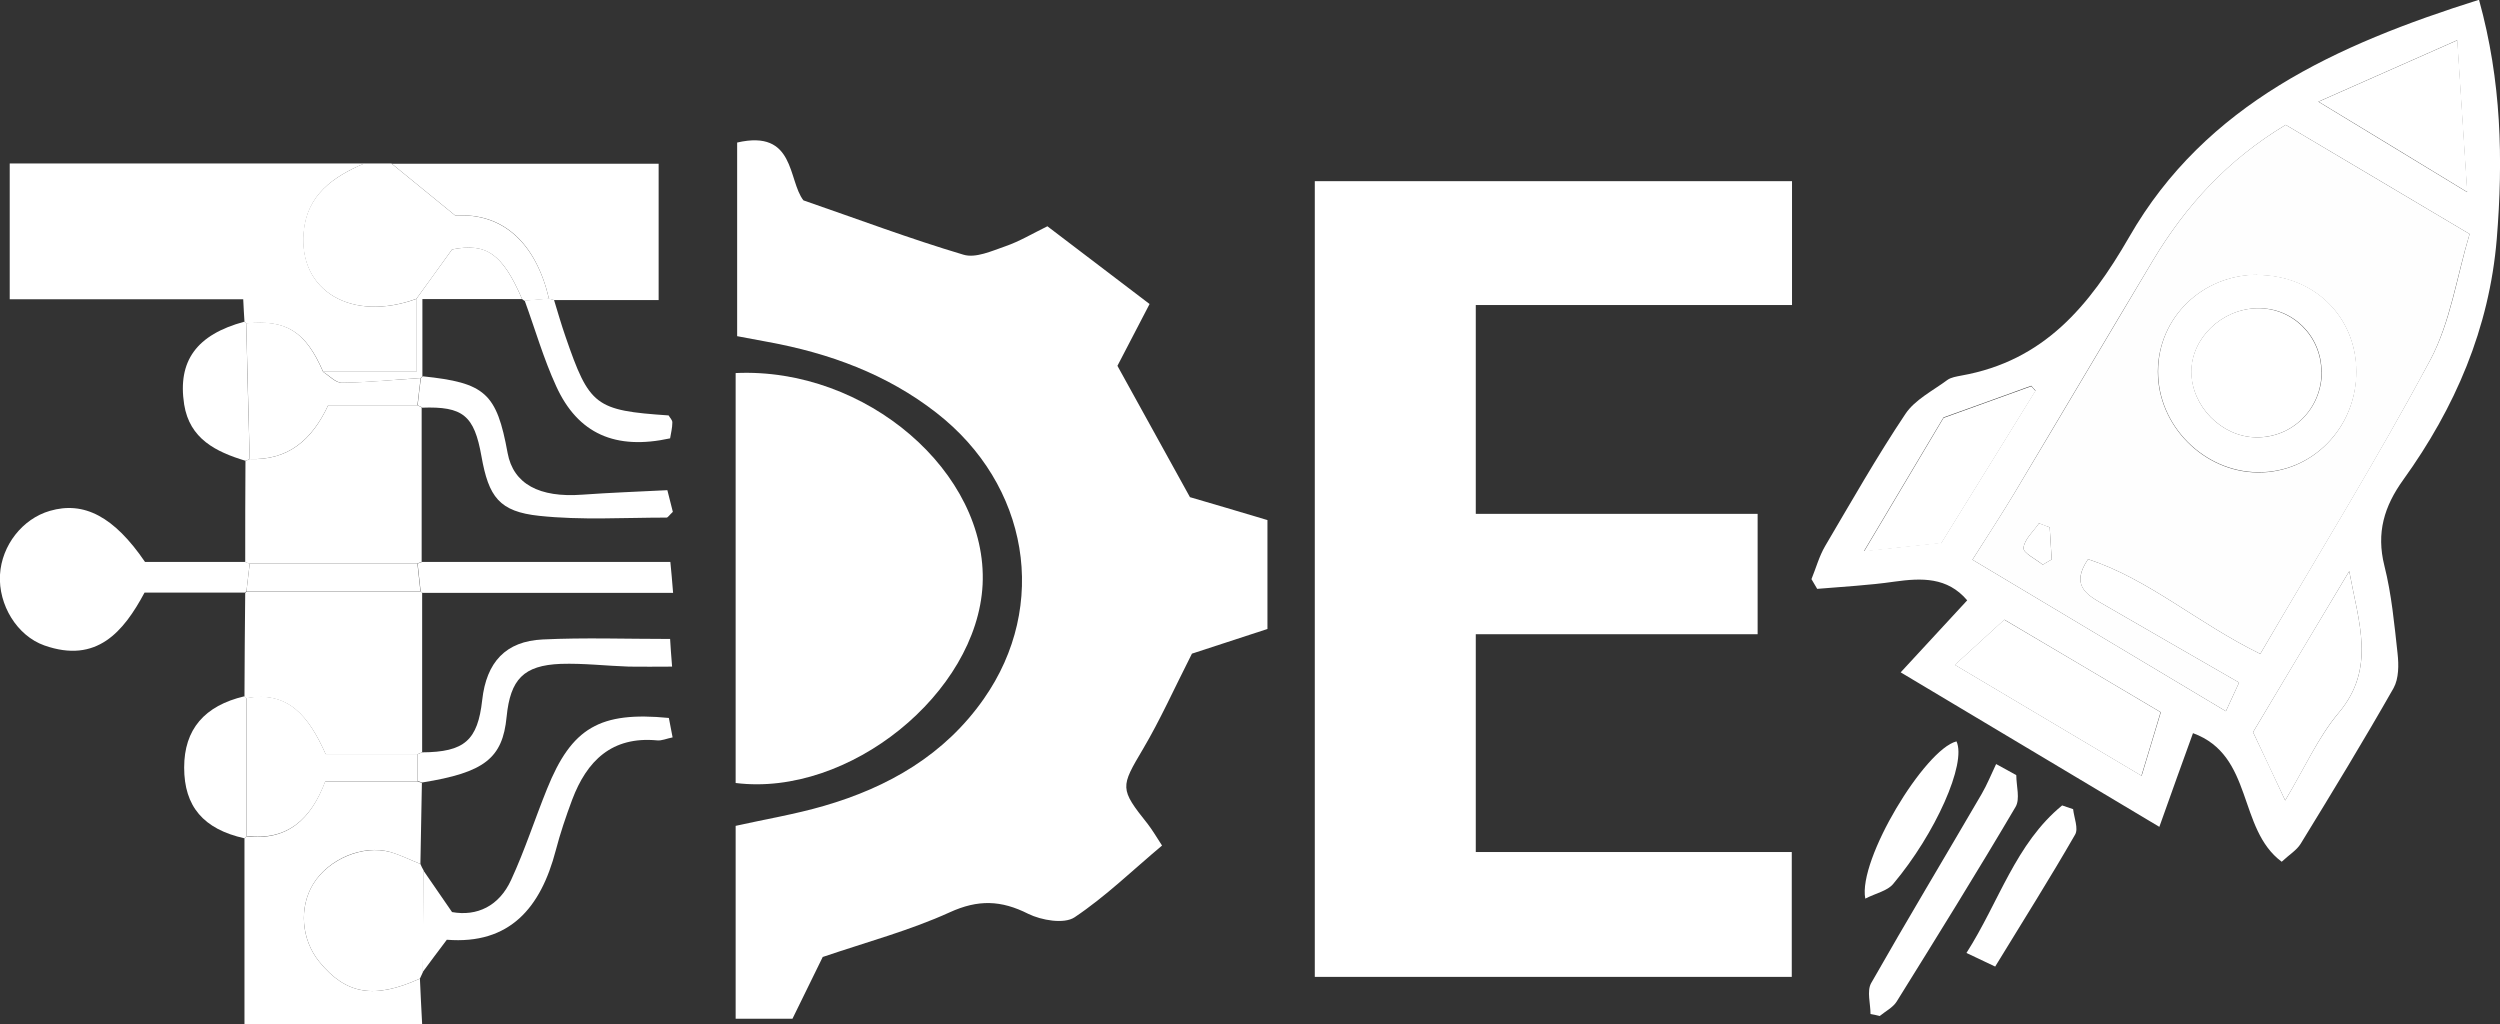
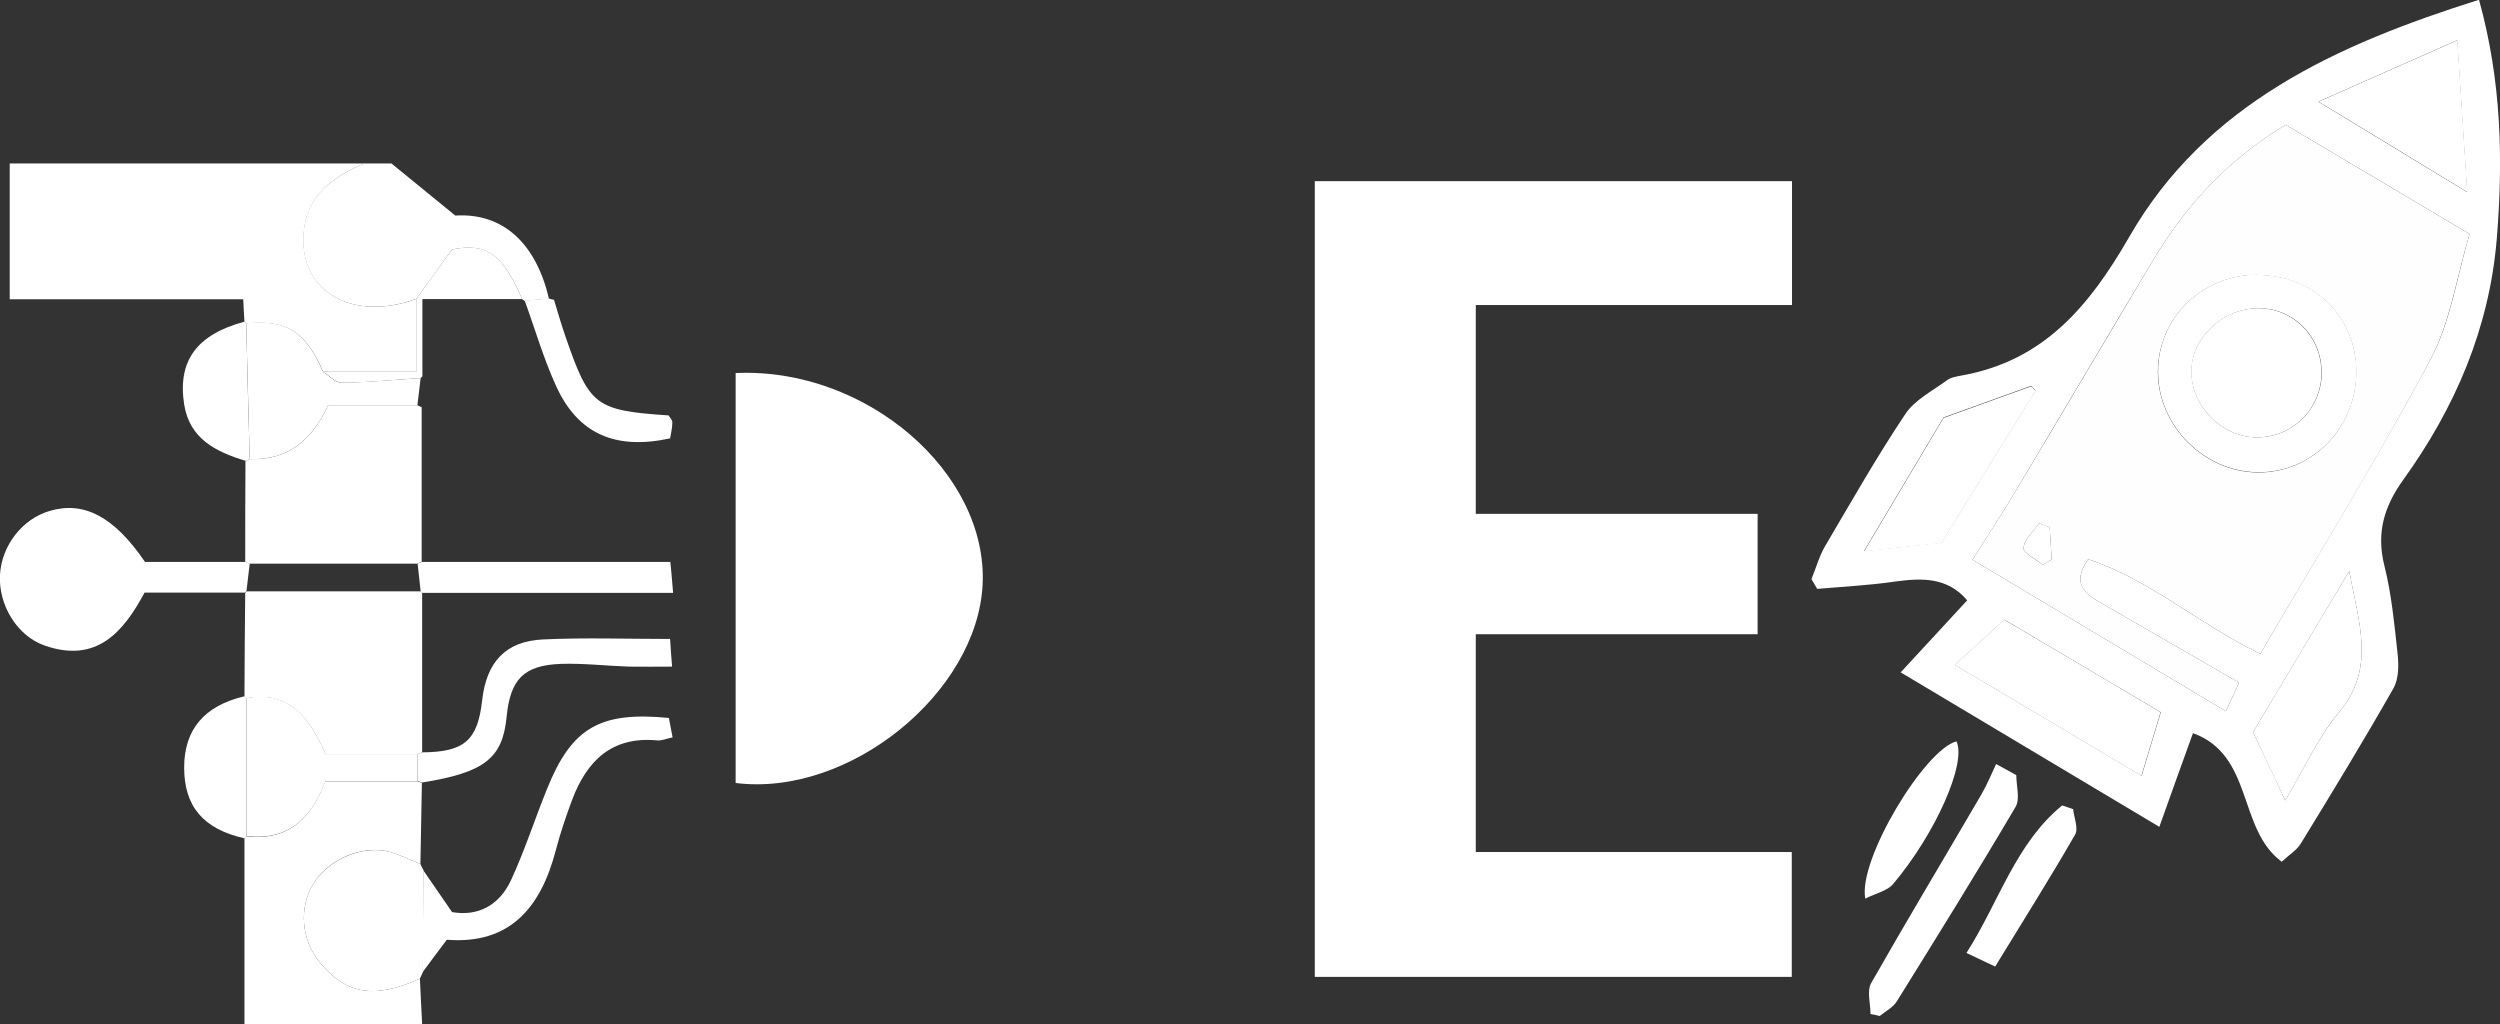
<svg xmlns="http://www.w3.org/2000/svg" id="Capa_1" viewBox="0 0 100.32 41.1">
  <rect x="0" y="0" width="100.32" height="41.1" fill="#333333" stroke="none" />
  <defs>
    <style>
      .cls-1 {
        fill: #fff;
      }

      .cls-2 {
        fill: #fefefe;
      }
    </style>
  </defs>
  <path class="cls-1" d="M52.75,7.27h19.16v4.97h-12.69v8.38h11.31v4.83h-11.31v8.74h12.68v5.01h-19.14V7.27Z" />
-   <path class="cls-1" d="M33.02,38.39c-.37.75-.8,1.64-1.22,2.49h-2.28v-7.74c1.16-.26,2.37-.46,3.54-.8,2.59-.75,4.85-2.05,6.42-4.3,2.62-3.74,1.81-8.59-1.91-11.48-1.99-1.55-4.3-2.39-6.76-2.84-.43-.08-.85-.16-1.23-.23v-7.77c2.34-.54,2.03,1.51,2.66,2.32,2.23.77,4.3,1.55,6.42,2.18.49.15,1.14-.15,1.69-.34.55-.19,1.07-.5,1.68-.8,1.38,1.05,2.72,2.07,4.1,3.12-.49.94-.91,1.75-1.29,2.48.95,1.72,1.87,3.38,2.91,5.27.85.25,1.95.57,3.11.92v4.37c-1.05.34-2.17.71-3.03.99-.73,1.44-1.28,2.67-1.96,3.82-.91,1.54-.95,1.59.19,3.02.19.25.35.52.57.86-1.18.99-2.27,2.05-3.51,2.88-.42.28-1.33.12-1.86-.14-1.09-.55-2.01-.58-3.15-.06-1.58.72-3.29,1.18-5.09,1.79Z" />
  <path class="cls-1" d="M99.48,0c.9,3.25.97,6.4.71,9.59-.3,3.59-1.67,6.77-3.75,9.66-.77,1.07-1.09,2.13-.76,3.45.29,1.15.4,2.35.53,3.53.05.45.05,1-.16,1.38-1.2,2.11-2.46,4.18-3.73,6.25-.16.26-.45.43-.76.72-1.78-1.32-1.12-4.27-3.56-5.16-.43,1.18-.84,2.33-1.35,3.76-3.55-2.12-6.83-4.08-10.38-6.2,1.02-1.11,1.84-1.99,2.67-2.89-.8-.94-1.83-.9-2.92-.75-1.03.15-2.06.2-3.1.29-.08-.13-.15-.26-.23-.39.18-.44.31-.92.55-1.33,1.05-1.78,2.07-3.58,3.22-5.3.38-.57,1.1-.93,1.68-1.36.15-.11.37-.14.57-.18,3.3-.59,5.12-2.77,6.73-5.56,3.07-5.35,8.33-7.72,14.04-9.52ZM90.7,26.24c2.3-3.95,4.68-7.81,6.82-11.79.82-1.53,1.07-3.35,1.58-5.06-2.65-1.58-5.04-2.99-7.38-4.38-2.34,1.41-4.01,3.25-5.32,5.43-1.86,3.1-3.7,6.22-5.55,9.32-.54.9-1.12,1.79-1.7,2.7,3.45,2.06,6.77,4.05,10.17,6.08.19-.42.35-.76.53-1.15-1.9-1.1-3.73-2.14-5.55-3.2-.6-.35-1.2-.73-.51-1.75,2.44.8,4.38,2.56,6.91,3.8ZM80.43,24.87c-.71.65-1.31,1.2-1.98,1.81,2.53,1.5,4.95,2.94,7.49,4.45.28-.91.52-1.73.77-2.55-2.18-1.29-4.26-2.52-6.27-3.71ZM77.89,21.8c1.27-2.05,2.53-4.09,3.79-6.13-.06-.06-.11-.12-.17-.19-1.14.41-2.28.83-3.52,1.27-1.01,1.7-2.05,3.45-3.19,5.36,1.17-.12,2.11-.23,3.09-.33ZM98.61,1.61c-1.97.87-3.64,1.61-5.58,2.47,2.08,1.27,3.89,2.36,5.97,3.63-.14-2.15-.26-3.98-.4-6.1ZM94.27,22.92c-1.38,2.3-2.64,4.43-3.86,6.46.46.96.83,1.75,1.29,2.74.78-1.31,1.32-2.53,2.15-3.52,1.5-1.79.8-3.6.42-5.68Z" />
  <path class="cls-1" d="M29.52,14.97c5.24-.24,10.13,4,9.91,8.49-.22,4.35-5.36,8.53-9.91,7.96V14.97Z" />
  <path class="cls-1" d="M9.81,12.91c-.02-.27-.03-.53-.05-.9H.39v-5.45c4.76,0,9.5,0,14.23,0-1.25.53-2.3,1.26-2.43,2.76-.21,2.36,1.93,3.62,4.53,2.67v2.93h-3.75c-.7-1.61-1.47-2.1-3.08-1.94l-.08-.06Z" />
  <path class="cls-1" d="M16.93,31.41c-.02,1.09-.04,2.17-.06,3.26-.4-.16-.8-.36-1.21-.48-1.1-.31-2.48.28-3.09,1.28-.58.95-.48,2.23.24,3.12,1.07,1.32,2.21,1.51,4.04.68.03.58.05,1.16.09,1.83h-7.13v-7.46l.08-.08c1.64.19,2.59-.68,3.16-2.21h3.69c.06.02.13.05.19.06Z" />
  <path class="cls-1" d="M16.94,23.78c0,2.14,0,4.27,0,6.41-.06.02-.13.05-.19.08-1.25,0-2.5,0-3.68,0-.68-1.53-1.5-2.55-3.18-2.25l-.08-.07c0-1.39.02-2.77.03-4.16,0,0,.06-.06.06-.06,2.33,0,4.65,0,6.98,0l.07.06Z" />
  <path class="cls-1" d="M9.84,22.55c0-1.35,0-2.71.01-4.06.06-.02.12-.04.17-.07,1.54.06,2.5-.76,3.15-2.16h3.58c.06.03.11.06.17.08,0,2.07,0,4.14,0,6.21-.06.02-.13.04-.19.07-2.24,0-4.48,0-6.73,0-.06-.03-.12-.05-.18-.07Z" />
-   <path class="cls-1" d="M15.72,6.57h10.71v5.47c-1.38,0-2.79,0-4.2,0-.07-.02-.13-.03-.2-.05-.52-2.22-1.83-3.47-3.76-3.34-1.06-.86-1.8-1.47-2.55-2.08Z" />
  <path class="cls-1" d="M15.72,6.57c.75.61,1.5,1.22,2.55,2.08,1.92-.12,3.24,1.12,3.76,3.34-.33.03-.66.05-.99.08,0,0-.09-.07-.09-.07-.79-1.83-1.44-2.26-2.81-1.99-.51.71-.97,1.35-1.43,1.98-2.59.95-4.74-.31-4.53-2.67.13-1.5,1.18-2.22,2.43-2.76.37,0,.73,0,1.1,0Z" />
  <path class="cls-1" d="M9.84,22.55c.06.02.12.04.18.07-.04.37-.09.73-.13,1.1,0,0-.06.06-.06.06-1.31,0-2.63,0-4.03,0-.84,1.57-1.92,2.86-4.02,2.12-1.1-.39-1.85-1.63-1.78-2.84.07-1.18.9-2.24,2-2.56,1.37-.4,2.58.23,3.82,2.05h4.01Z" />
  <path class="cls-1" d="M16.85,39.27c-1.83.83-2.97.64-4.04-.68-.72-.89-.82-2.17-.24-3.12.61-.99,1.99-1.58,3.09-1.28.42.12.81.32,1.21.48.04.09.08.18.13.26-.01,1.36-.02,2.72-.03,4.08-.04.09-.08.17-.12.26Z" />
  <path class="cls-1" d="M16.96,39.01c.01-1.36.02-2.72.03-4.08.35.51.71,1.03,1.15,1.67,1,.18,1.89-.24,2.37-1.29.55-1.19.95-2.44,1.44-3.65.99-2.46,2.12-3.12,4.89-2.85.04.22.09.47.15.78-.25.05-.44.14-.62.12-1.82-.17-2.82.82-3.41,2.38-.25.67-.48,1.35-.66,2.04-.6,2.29-1.84,3.78-4.37,3.58-.37.49-.67.89-.97,1.3Z" />
  <path class="cls-1" d="M80.91,31.11c0,.43.16.95-.03,1.27-1.55,2.63-3.16,5.22-4.77,7.81-.15.24-.45.39-.68.58-.12-.03-.25-.06-.37-.08,0-.41-.15-.91.02-1.23,1.45-2.55,2.96-5.06,4.44-7.6.22-.38.39-.8.58-1.2.27.15.54.29.8.44Z" />
-   <path class="cls-1" d="M16.93,16.34c-.06-.02-.12-.05-.17-.08.04-.36.08-.73.13-1.09l.07-.07c2.51.26,2.97.67,3.41,3.08.23,1.24,1.27,1.8,3,1.67,1.11-.08,2.22-.12,3.41-.18.09.36.16.64.22.87-.14.13-.2.23-.25.23-1.7,0-3.42.11-5.11-.07-1.61-.17-2.03-.76-2.32-2.39-.29-1.64-.74-2.01-2.39-1.95Z" />
  <path class="cls-1" d="M16.75,30.27c.06-.03.12-.05.19-.08,1.7-.01,2.23-.48,2.41-2.1.17-1.52.94-2.36,2.43-2.43,1.67-.08,3.34-.02,5.11-.02.02.34.04.62.08,1.11-.65,0-1.19.01-1.73,0-.91-.03-1.83-.14-2.74-.11-1.49.06-2.02.62-2.17,2.12-.16,1.67-.89,2.24-3.39,2.64-.07-.02-.13-.04-.19-.06,0-.36,0-.72,0-1.08Z" />
  <path class="cls-1" d="M16.75,22.62c.06-.03.12-.05.19-.07,3.29,0,6.59,0,9.96,0,.04.42.07.72.11,1.24-3.41,0-6.74,0-10.06,0,0,0-.07-.06-.07-.06-.04-.37-.08-.73-.12-1.1Z" />
  <path class="cls-1" d="M9.81,33.64c-1.65-.37-2.42-1.28-2.42-2.84,0-1.53.81-2.48,2.42-2.86,0,0,.08.07.08.07,0,1.85,0,3.7,0,5.55l-.08.08Z" />
  <path class="cls-1" d="M10.02,18.42c-.05.03-.11.05-.17.07-1.19-.36-2.24-.88-2.46-2.26-.27-1.75.5-2.8,2.41-3.32,0,0,.08.06.08.06.04,1.82.09,3.63.14,5.45Z" />
  <path class="cls-1" d="M78.51,29.75c.41.88-.84,3.7-2.54,5.72-.23.28-.69.37-1.12.59-.3-1.56,2.39-5.99,3.66-6.31Z" />
  <path class="cls-1" d="M21.04,12.06c.33-.03.66-.05.99-.08.07.02.13.04.2.05.15.49.29.98.46,1.47.96,2.79,1.19,2.97,4.14,3.17.05.09.15.18.15.28,0,.22-.06.45-.09.64-2.19.48-3.7-.18-4.57-2.09-.51-1.11-.85-2.3-1.27-3.45Z" />
  <path class="cls-1" d="M80.07,38.79c-.45-.21-.72-.34-1.16-.55,1.31-2.05,1.97-4.39,3.84-5.92.15.05.29.1.44.15.04.35.22.78.08,1.02-1,1.74-2.08,3.45-3.21,5.3Z" />
  <path class="cls-1" d="M16.71,11.99c.46-.63.91-1.27,1.43-1.98,1.37-.28,2.02.16,2.81,1.99-1.27,0-2.53,0-4,0,0,1.09,0,2.09,0,3.1,0,0-.07.07-.07.07-1.05.07-2.11.18-3.16.19-.25,0-.5-.29-.76-.44h3.75v-2.93Z" />
  <path class="cls-2" d="M90.7,26.24c-2.53-1.24-4.47-3-6.91-3.8-.69,1.01-.09,1.4.51,1.75,1.82,1.06,3.65,2.1,5.55,3.2-.18.4-.34.74-.53,1.15-3.4-2.03-6.73-4.02-10.17-6.08.58-.92,1.16-1.8,1.7-2.7,1.86-3.1,3.7-6.22,5.55-9.32,1.31-2.18,2.97-4.02,5.32-5.43,2.34,1.39,4.73,2.81,7.38,4.38-.52,1.71-.77,3.53-1.58,5.06-2.13,3.99-4.51,7.84-6.82,11.79ZM90.58,11.03c-2.21,0-3.98,1.72-3.99,3.88,0,2.17,1.84,4.03,4.01,4.05,2.19.02,3.96-1.8,3.95-4.06-.01-2.21-1.71-3.86-3.98-3.86ZM82.25,21.16c-.14-.05-.29-.1-.43-.16-.22.33-.59.64-.62.99-.02.2.5.45.77.67.12-.07.24-.14.36-.21-.03-.43-.05-.86-.08-1.29Z" />
  <path class="cls-1" d="M80.43,24.87c2.02,1.19,4.1,2.42,6.27,3.71-.25.82-.49,1.64-.77,2.55-2.54-1.51-4.96-2.95-7.49-4.45.67-.61,1.27-1.16,1.98-1.81Z" />
  <path class="cls-1" d="M77.89,21.8c-.98.1-1.92.2-3.09.33,1.14-1.92,2.18-3.67,3.19-5.36,1.24-.45,2.38-.86,3.52-1.27.06.06.11.12.17.19-1.26,2.04-2.52,4.08-3.79,6.13Z" />
  <path class="cls-1" d="M98.61,1.61c.14,2.12.26,3.95.4,6.1-2.08-1.27-3.89-2.37-5.97-3.63,1.94-.86,3.61-1.6,5.58-2.47Z" />
  <path class="cls-1" d="M94.27,22.92c.38,2.07,1.08,3.89-.42,5.68-.83.98-1.36,2.21-2.15,3.52-.46-.98-.84-1.77-1.29-2.74,1.21-2.03,2.48-4.16,3.86-6.46Z" />
  <path class="cls-1" d="M12.96,14.92c.25.16.51.45.76.44,1.05-.02,2.11-.12,3.16-.19-.04.36-.09.73-.13,1.09-1.19,0-2.37,0-3.58,0-.65,1.4-1.62,2.22-3.15,2.16-.05-1.82-.09-3.63-.14-5.45,1.61-.16,2.38.33,3.08,1.94Z" />
  <path class="cls-1" d="M9.89,33.56c0-1.85,0-3.7,0-5.55,1.69-.3,2.5.73,3.18,2.25,1.18,0,2.43,0,3.68,0,0,.36,0,.72,0,1.08-1.22,0-2.44,0-3.69,0-.57,1.53-1.52,2.4-3.16,2.21Z" />
-   <path class="cls-1" d="M16.75,22.62c.04.37.08.73.12,1.1-2.33,0-4.65,0-6.98,0,.04-.37.09-.73.13-1.1,2.24,0,4.48,0,6.73,0Z" />
  <path class="cls-1" d="M90.58,11.03c2.26,0,3.96,1.65,3.98,3.86.01,2.26-1.76,4.08-3.95,4.06-2.18-.02-4.02-1.88-4.01-4.05,0-2.16,1.78-3.88,3.99-3.88ZM93.16,14.92c0-1.44-1.16-2.59-2.58-2.55-1.43.03-2.65,1.21-2.64,2.55,0,1.38,1.2,2.6,2.58,2.63,1.46.03,2.65-1.14,2.65-2.63Z" />
  <path class="cls-1" d="M82.25,21.16c.03.43.05.86.08,1.29-.12.07-.24.14-.36.21-.27-.23-.79-.47-.77-.67.03-.34.39-.66.62-.99.14.05.29.1.43.16Z" />
  <path class="cls-1" d="M93.16,14.92c0,1.49-1.18,2.66-2.65,2.63-1.37-.03-2.57-1.25-2.58-2.63,0-1.34,1.21-2.52,2.64-2.55,1.42-.03,2.58,1.12,2.58,2.55Z" />
</svg>